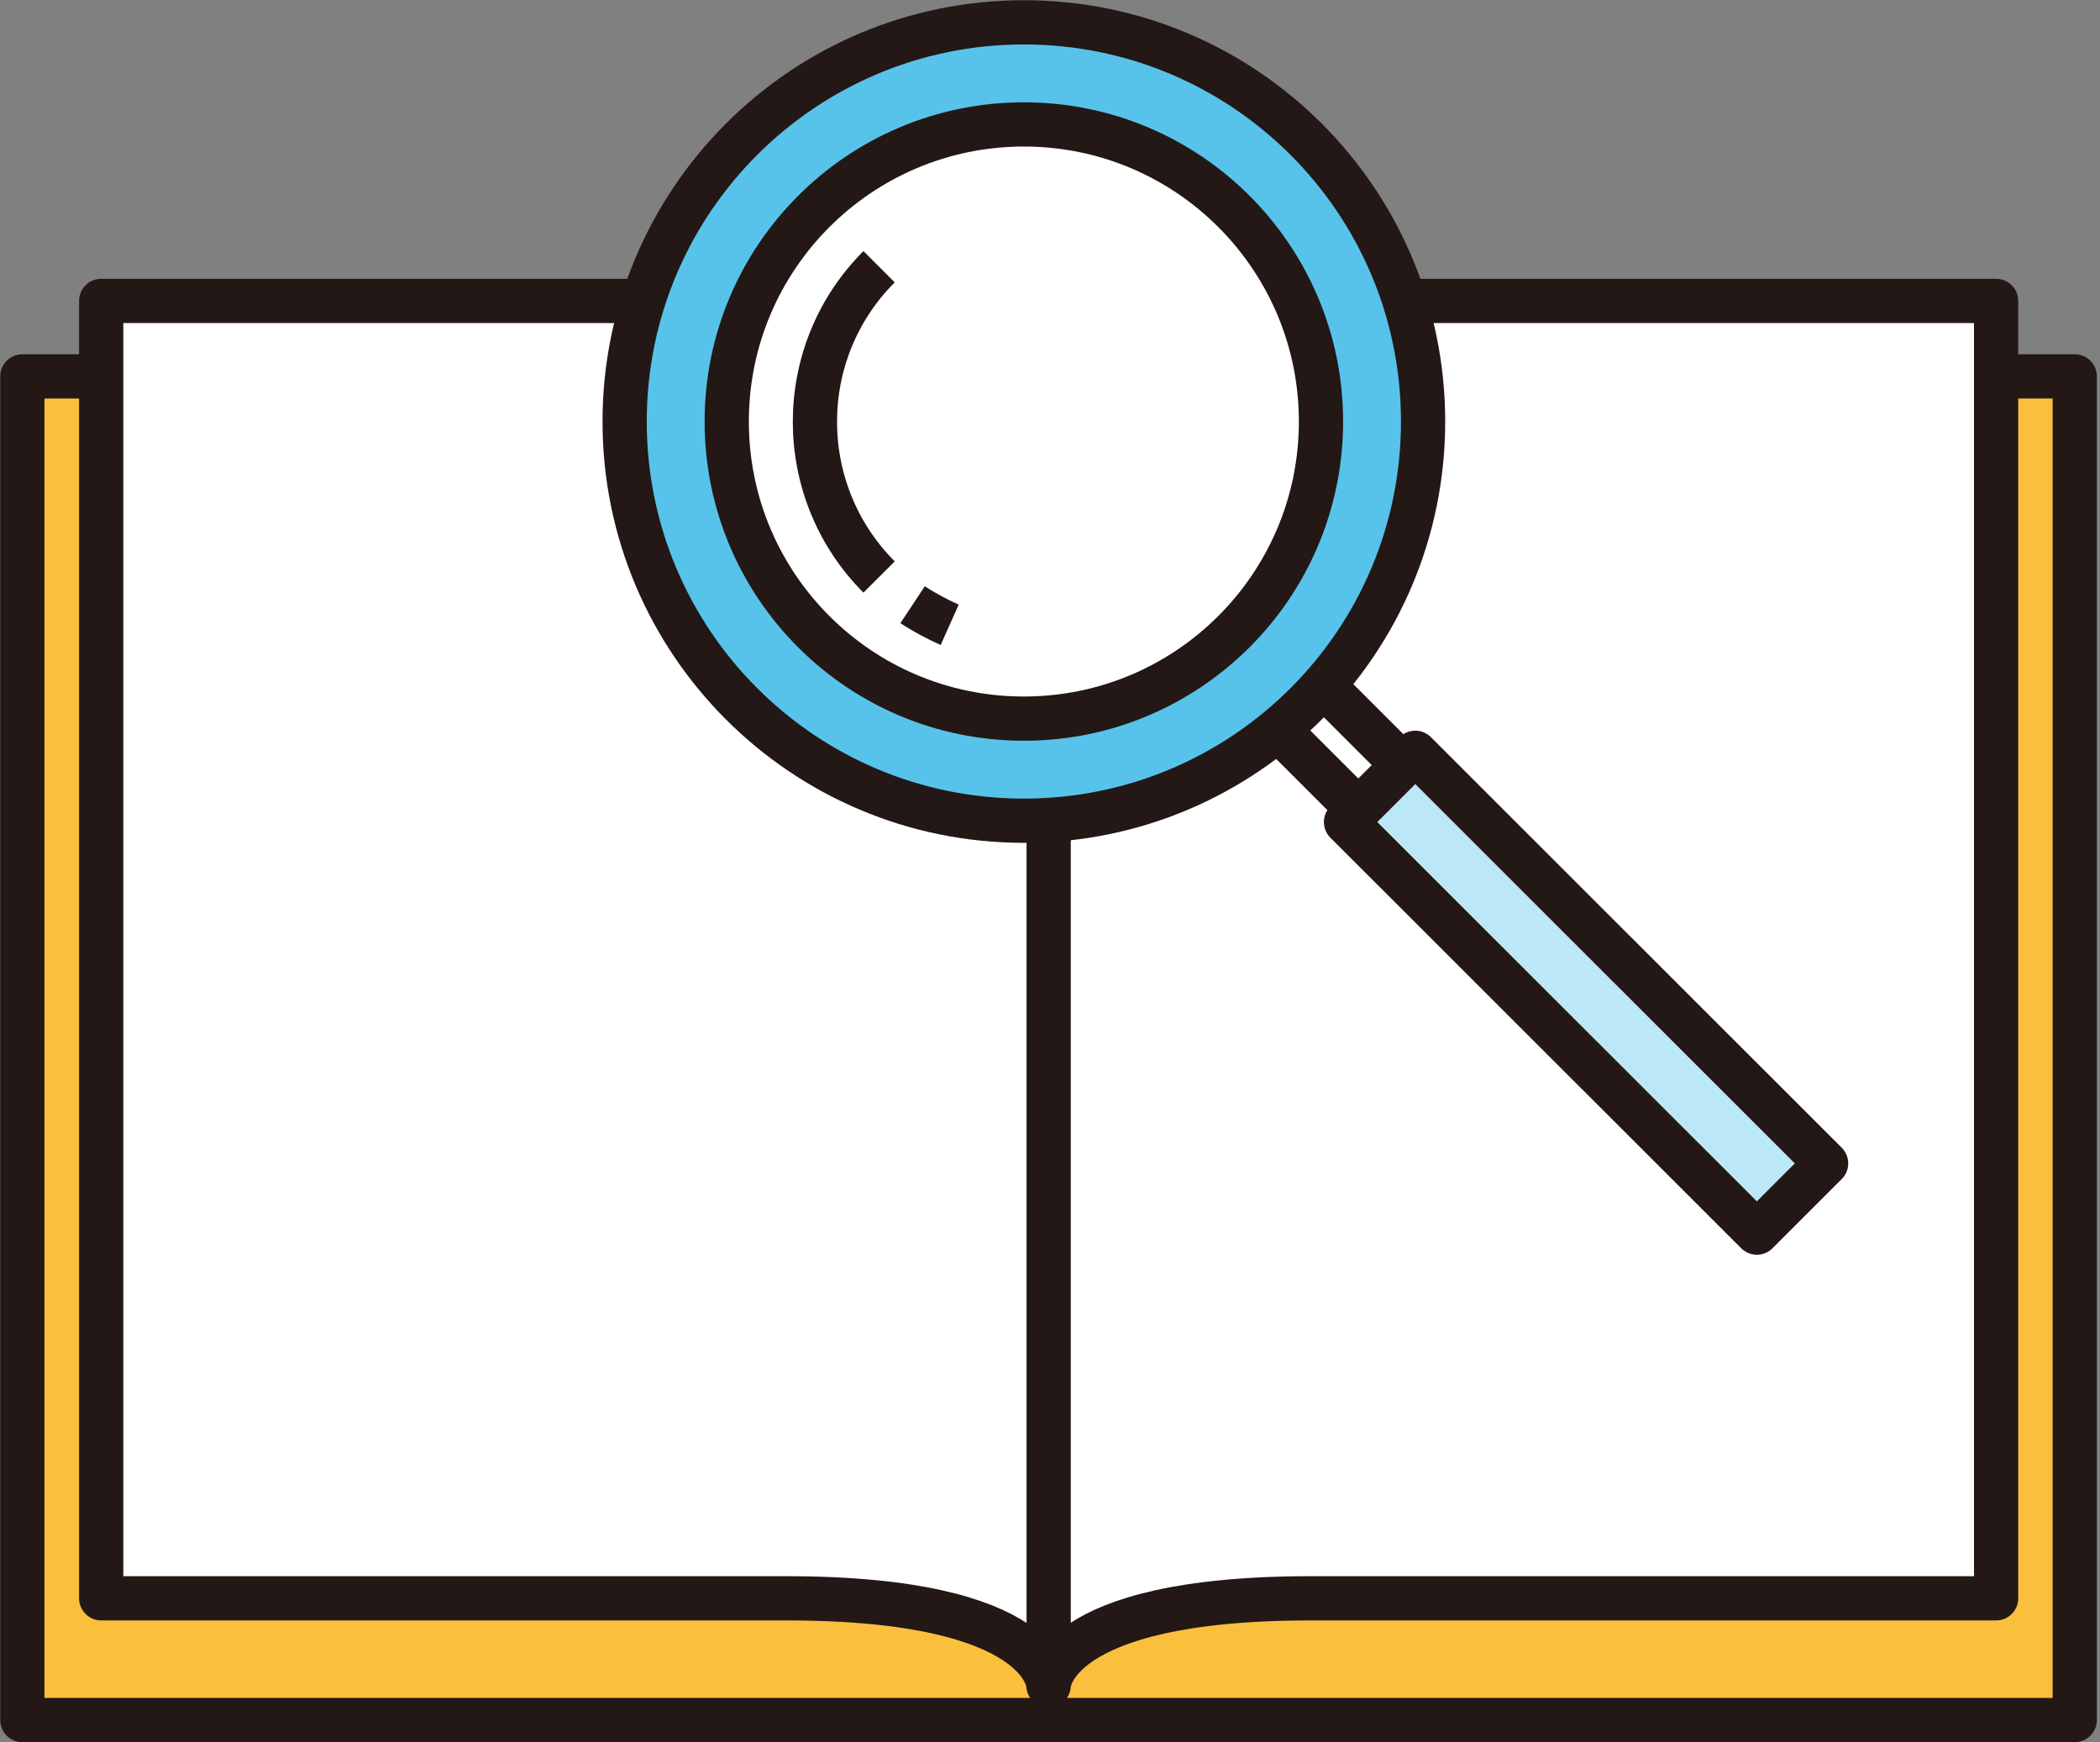
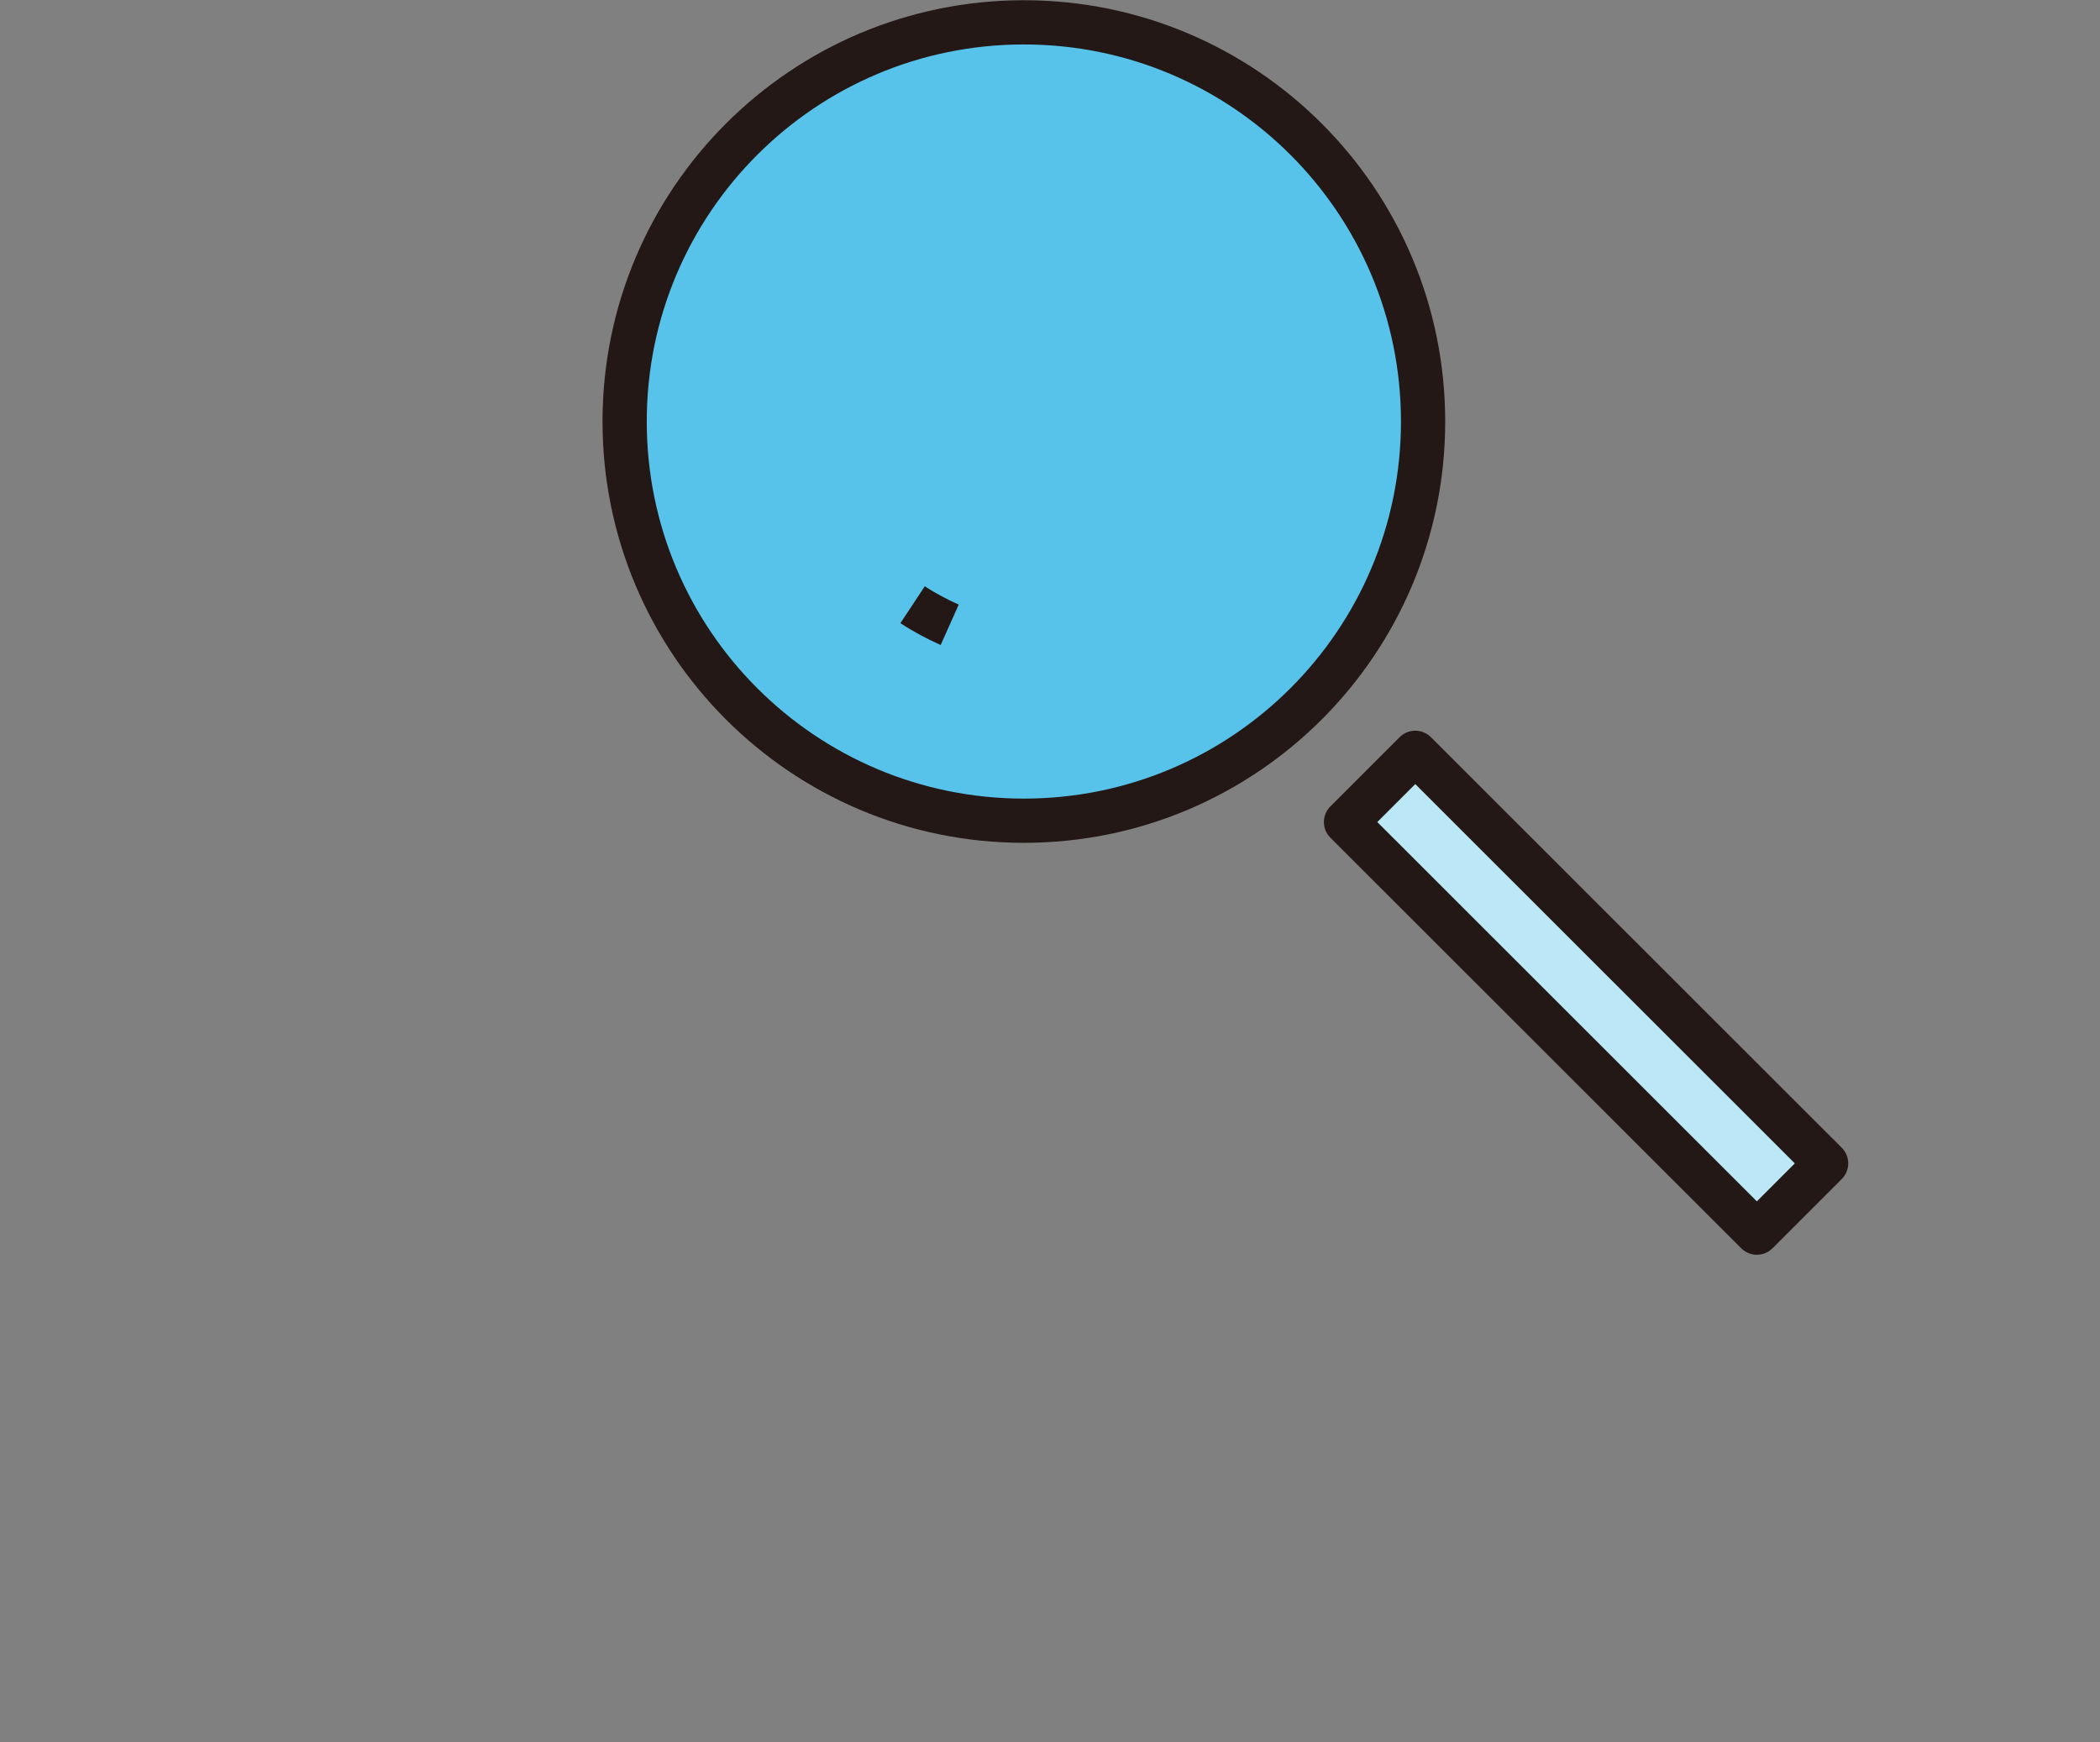
<svg xmlns="http://www.w3.org/2000/svg" width="94" height="78" fill="none">
  <rect width="100%" height="100%" fill="#808080" stroke="none" />
  <g stroke="#231815" stroke-width="1.98" stroke-linejoin="round">
-     <path d="M92.87 16.85H1V77h91.87V16.85z" fill="#FAC03D" />
-     <path d="M46.93 75.45s-.06-3.9-11.73-3.9H4.53V13.47h30.68c11.73 0 11.73 3.9 11.73 3.9v58.08zm.01 0s.06-3.9 11.73-3.9h30.68V13.47H58.67c-11.73 0-11.73 3.9-11.73 3.9v58.08z" fill="#fff" />
-   </g>
-   <path d="M58.28 29.73l-2 2 6.42 6.42 2-2-6.42-6.42z" fill="#fff" stroke="#231815" stroke-width="1.98" stroke-linejoin="round" />
+     </g>
  <path d="M63.35 33.7l-3.1 3.1 18.39 18.38 3.1-3.1L63.35 33.7z" fill="#BCE7F6" stroke="#231815" stroke-width="1.98" stroke-linejoin="round" />
  <path d="M45.83 36.74c9.87 0 17.87-8 17.87-17.87C63.7 9 55.7 1 45.83 1S27.96 9 27.96 18.87c0 9.87 8 17.87 17.87 17.87z" fill="#57C3EA" stroke="#231815" stroke-width="1.98" stroke-linejoin="round" />
-   <path d="M45.83 32.17c7.34 0 13.3-5.95 13.3-13.3 0-7.34-5.95-13.3-13.3-13.3-7.34 0-13.3 5.95-13.3 13.3s5.95 13.3 13.3 13.3z" fill="#fff" stroke="#231815" stroke-width="1.98" stroke-linejoin="round" />
-   <path d="M40.85 27.07c.53.35 1.1.65 1.66.9z" fill="#fff" />
-   <path d="M40.85 27.07c.53.35 1.1.65 1.66.9m-3.16-16.03c-3.83 3.83-3.83 10.05 0 13.89" stroke="#231815" stroke-width="1.98" stroke-linejoin="round" />
+   <path d="M40.85 27.07c.53.35 1.1.65 1.66.9m-3.16-16.03" stroke="#231815" stroke-width="1.98" stroke-linejoin="round" />
</svg>